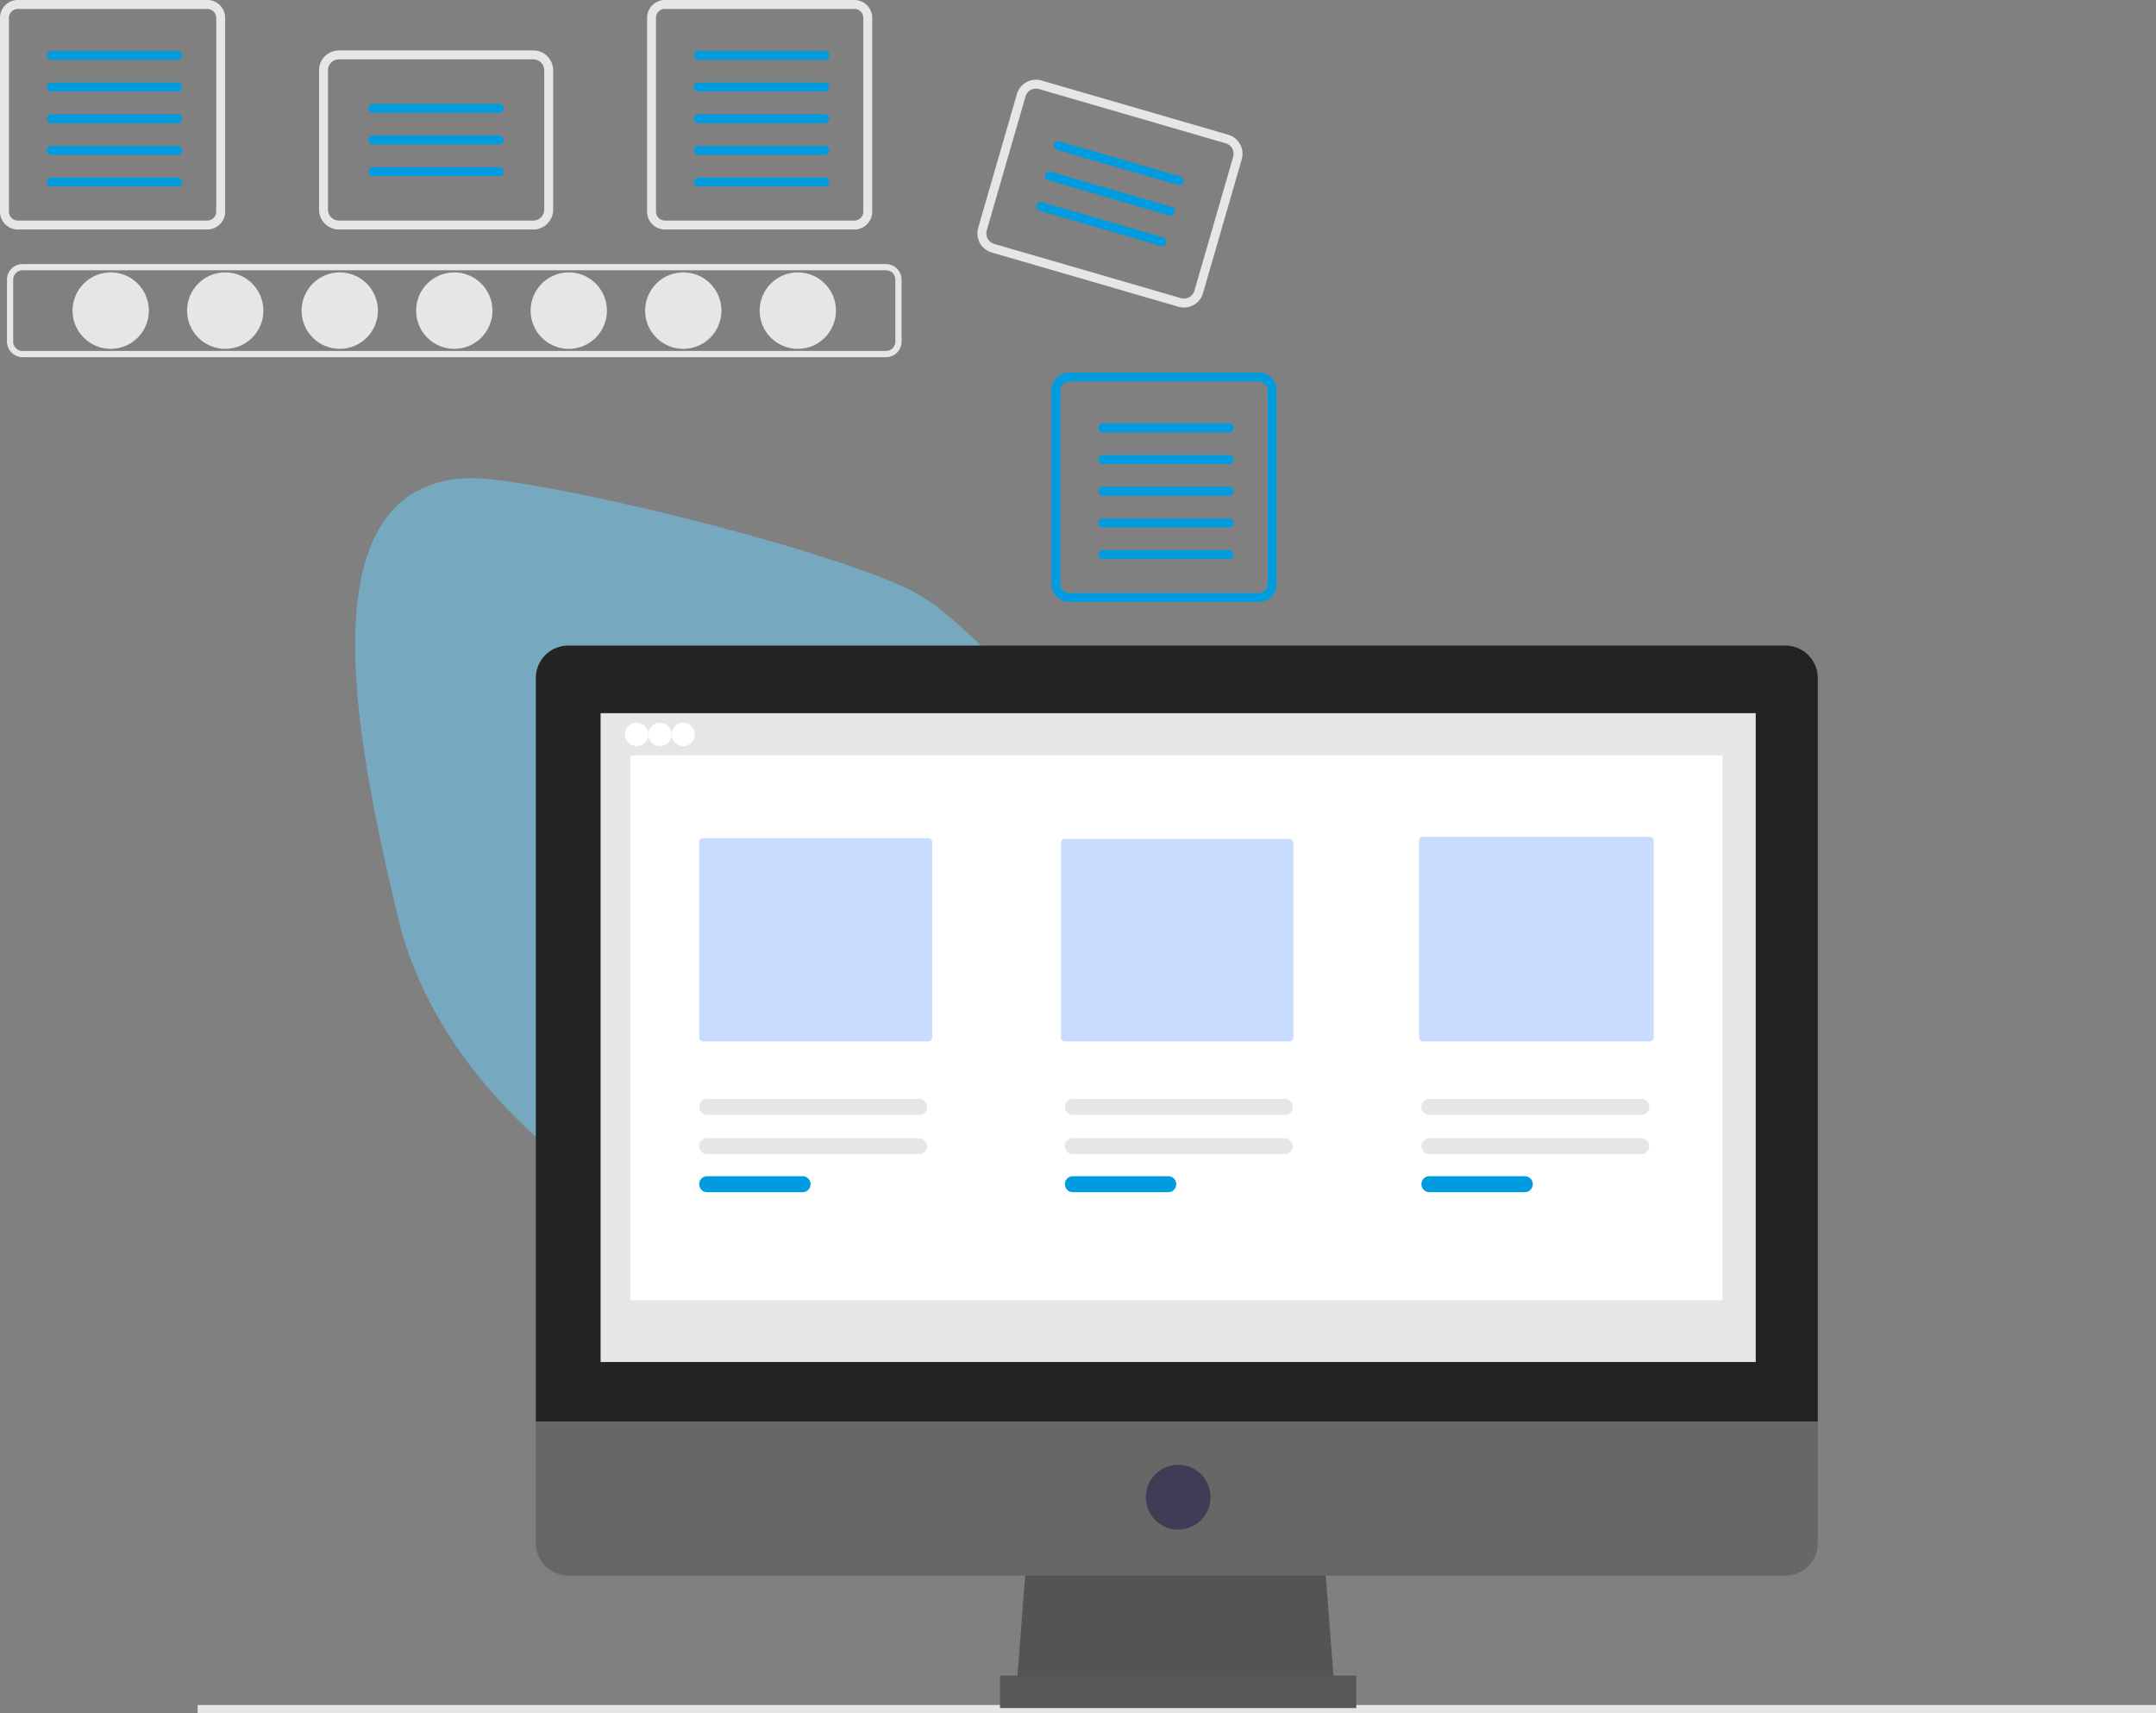
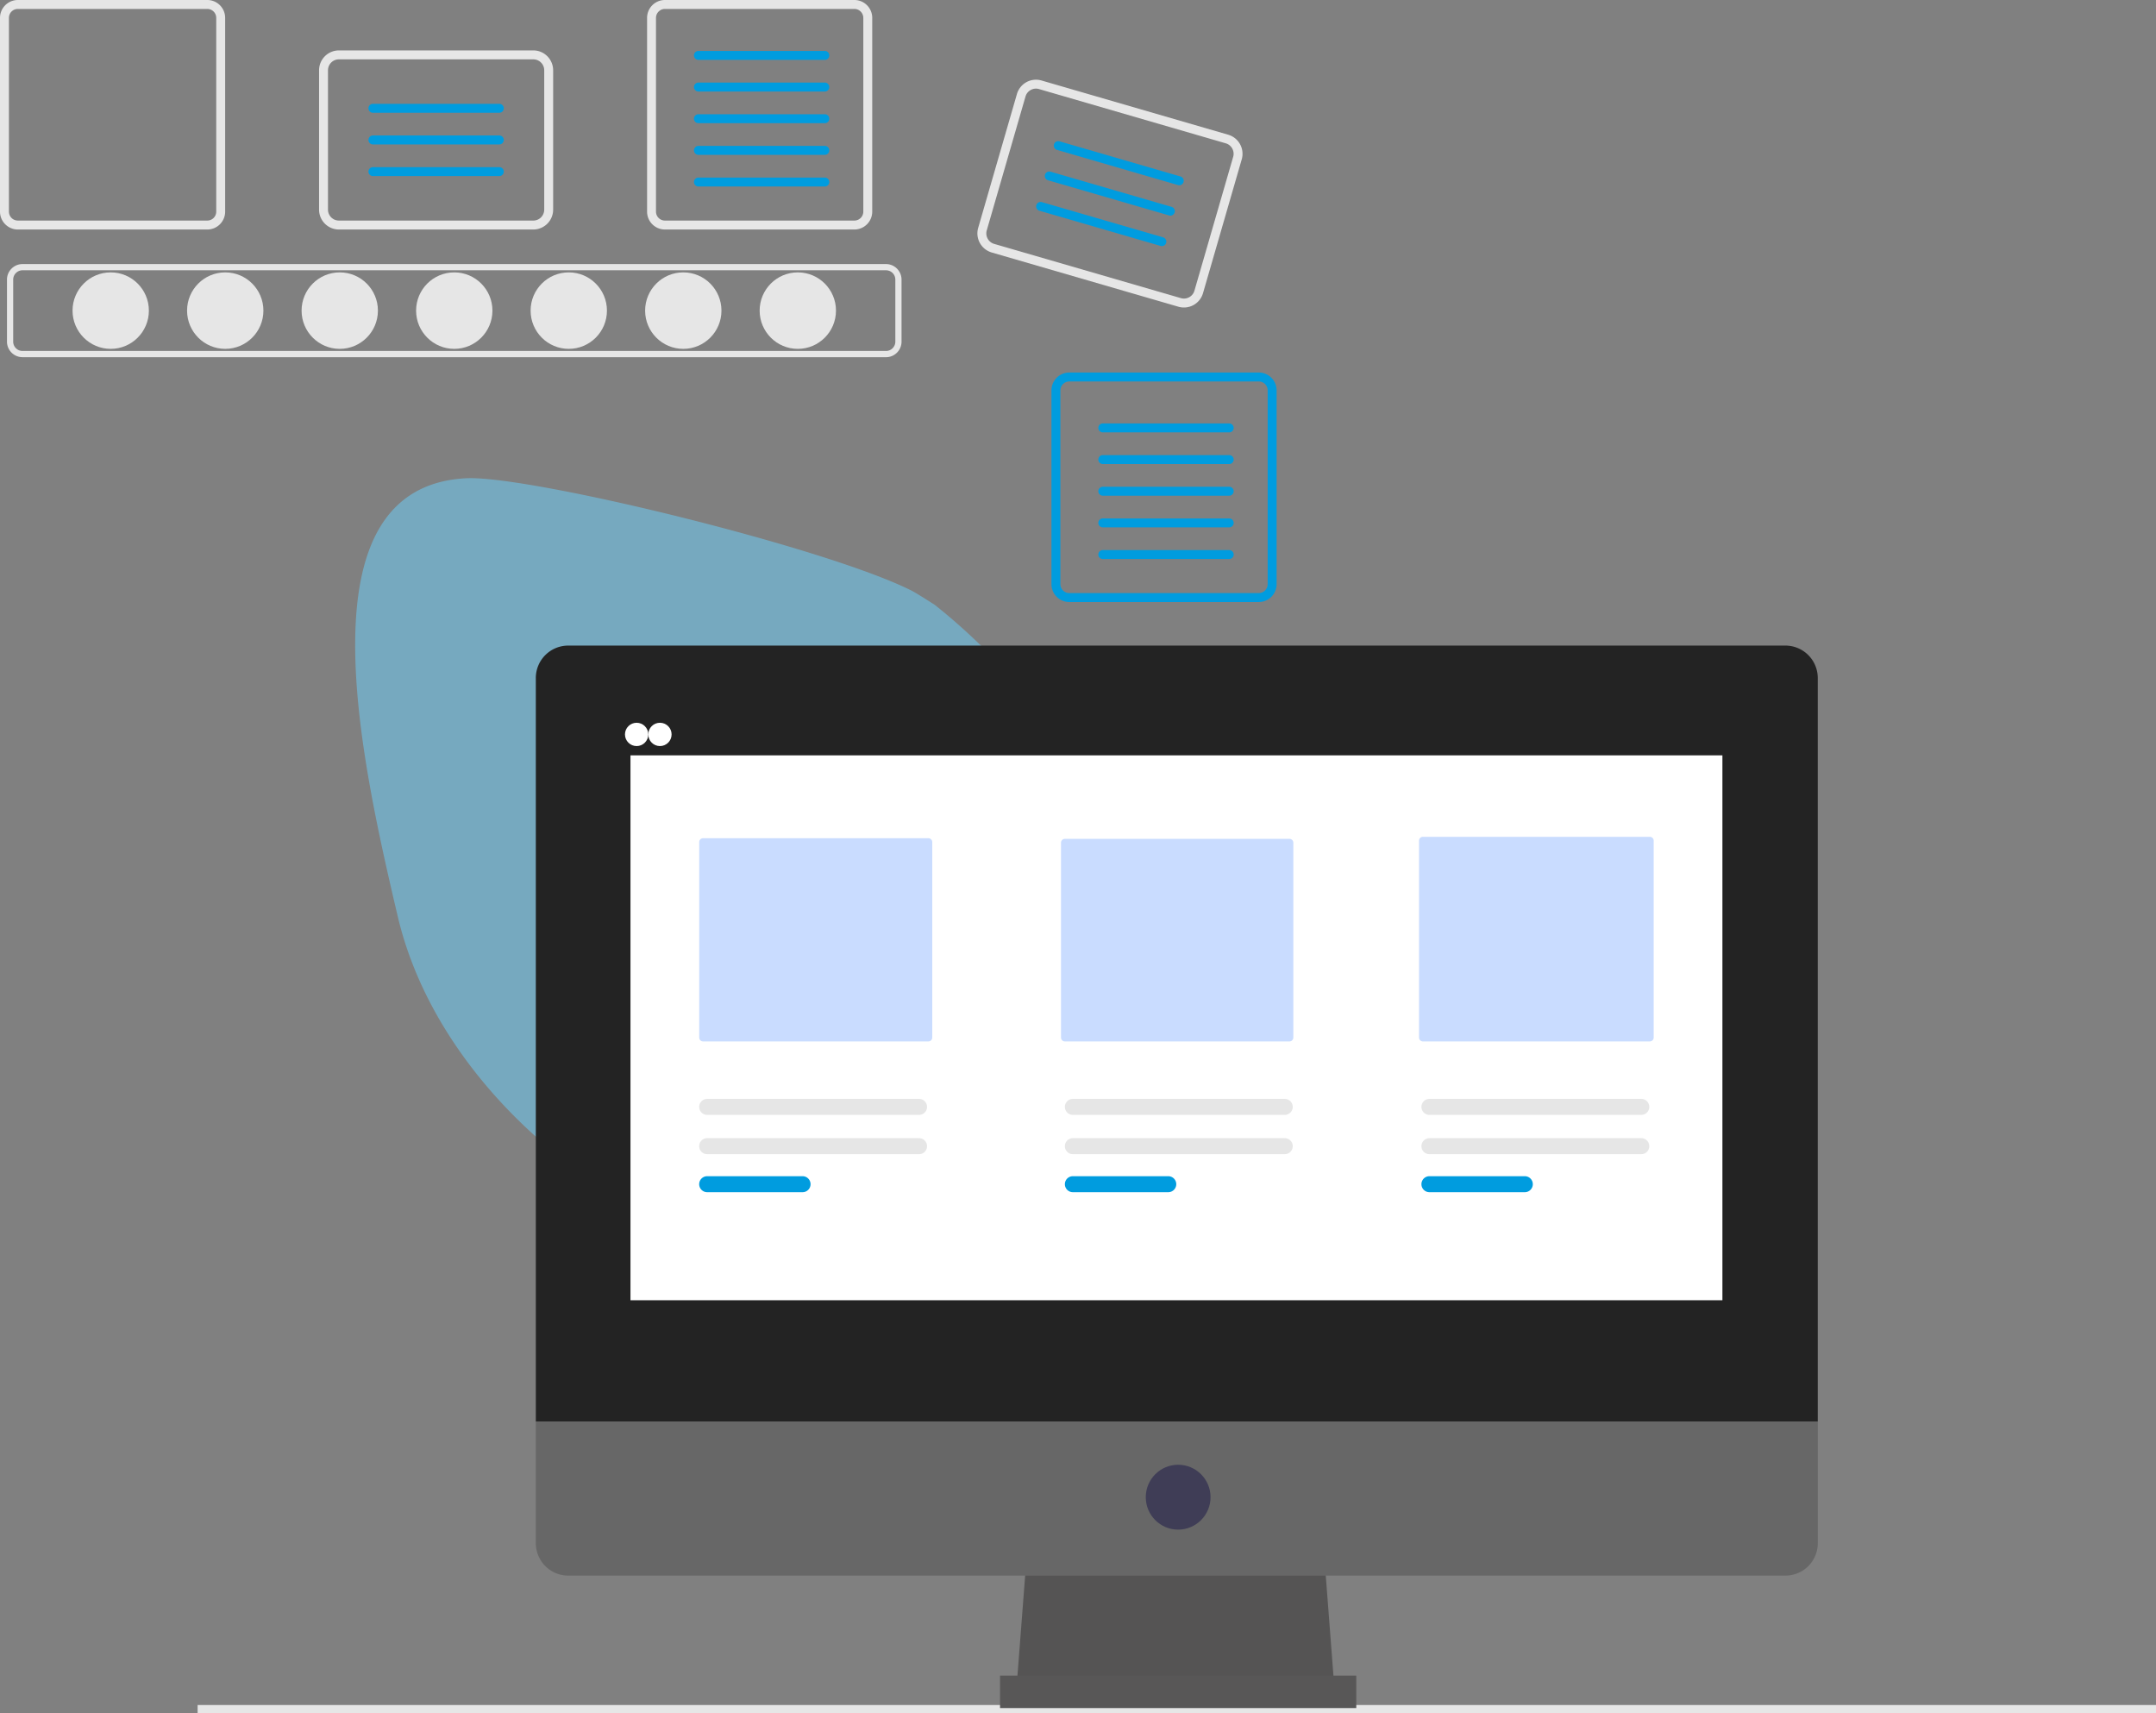
<svg xmlns="http://www.w3.org/2000/svg" width="185" height="147" viewBox="0 0 185 147">
  <rect x="0" y="0" width="185" height="147" fill="#808080" stroke="none" />
  <g fill-rule="nonzero" fill="none">
    <path d="M97.235 84.778A21.1 21.1 0 0 1 90.42 96.9a25.823 25.823 0 0 1-3.992 2.886c-5.004 3.019-11.206 4.849-17.662 6.35l-1.105.248a11.13 11.13 0 0 1-2.927.266c-10.269-.428-26.893-12.288-30.597-27.998-3.351-14.212-8.355-36.894 5.865-37.621 5.34-.266 30.58 5.852 38.148 9.606.31.154.999.574 2.067 1.262 10.801 8.59 19.054 22.406 17.018 32.878z" fill="#6DD2FF" opacity=".499" />
    <ellipse fill="#E6E6E6" cx="9.5" cy="26.649" rx="3.275" ry="3.281" />
    <ellipse fill="#E6E6E6" cx="19.327" cy="26.649" rx="3.275" ry="3.281" />
    <ellipse fill="#E6E6E6" cx="29.153" cy="26.649" rx="3.275" ry="3.281" />
    <ellipse fill="#E6E6E6" cx="38.979" cy="26.649" rx="3.275" ry="3.281" />
    <ellipse fill="#E6E6E6" cx="48.805" cy="26.649" rx="3.275" ry="3.281" />
    <ellipse fill="#E6E6E6" cx="58.631" cy="26.649" rx="3.275" ry="3.281" />
    <ellipse fill="#E6E6E6" cx="68.458" cy="26.649" rx="3.275" ry="3.281" />
    <path d="M76.026 30.644H1.932A1.336 1.336 0 0 1 .599 29.31v-5.32c0-.736.597-1.334 1.333-1.335h74.094c.736.001 1.332.599 1.333 1.336v5.32c0 .736-.597 1.334-1.333 1.334zM1.932 23.188c-.442.001-.8.36-.8.802v5.32a.8.8 0 0 0 .8.8h74.094a.8.8 0 0 0 .8-.8v-5.32a.8.8 0 0 0-.8-.802H1.932zM17.788.767c.423 0 .766.344.766.767v16.622a.767.767 0 0 1-.766.767H1.532a.767.767 0 0 1-.766-.767V1.534c0-.423.343-.766.766-.767h16.256m0-.767H1.532C.686 0 0 .687 0 1.534v16.622c0 .847.686 1.534 1.532 1.534h16.256c.846 0 1.532-.687 1.532-1.534V1.534C19.32.687 18.634 0 17.788 0z" fill="#E6E6E6" />
-     <path d="M15.253 5.136H4.406a.383.383 0 1 1 0-.767h10.847a.383.383 0 1 1 0 .767zM15.253 7.852H4.406a.383.383 0 1 1 0-.767h10.847a.383.383 0 1 1 0 .767zM15.253 10.568H4.406a.383.383 0 1 1 0-.767h10.847a.383.383 0 1 1 0 .767zM15.253 13.284H4.406a.383.383 0 1 1 0-.767h10.847a.383.383 0 1 1 0 .767zM15.253 16H4.406a.383.383 0 0 1 0-.767h10.847a.383.383 0 0 1 0 .767z" fill="#009CDF" />
    <path d="M73.312.767c.423 0 .765.344.766.767v16.622a.767.767 0 0 1-.766.767H57.055a.767.767 0 0 1-.766-.767V1.534c0-.423.344-.766.766-.767h16.257m0-.767H57.055c-.846 0-1.531.687-1.531 1.534v16.622c0 .847.685 1.534 1.531 1.534h16.257c.846 0 1.532-.687 1.532-1.534V1.534C74.844.687 74.158 0 73.312 0z" fill="#E6E6E6" />
    <path d="M70.776 5.136H59.93a.383.383 0 1 1 0-.767h10.846a.383.383 0 0 1 0 .767zM70.776 7.852H59.93a.383.383 0 1 1 0-.767h10.846a.383.383 0 0 1 0 .767zM70.776 10.568H59.93a.383.383 0 1 1 0-.767h10.846a.383.383 0 0 1 0 .767zM70.776 13.284H59.93a.383.383 0 1 1 0-.767h10.846a.383.383 0 0 1 0 .767zM70.776 16H59.93a.383.383 0 0 1 0-.767h10.846a.383.383 0 0 1 0 .767zM108.01 32.727c.423 0 .766.344.766.767v16.622a.767.767 0 0 1-.766.767H91.754a.767.767 0 0 1-.766-.767V33.494c0-.423.343-.767.766-.767h16.256m0-.767H91.754c-.846 0-1.532.687-1.532 1.534v16.622c0 .847.686 1.534 1.532 1.534h16.256c.846 0 1.532-.687 1.532-1.534V33.494c0-.847-.686-1.534-1.532-1.534z" fill="#009CDF" />
    <path d="M105.475 37.096H94.628a.383.383 0 1 1 0-.767h10.847a.383.383 0 0 1 0 .767zM105.475 39.812H94.628a.383.383 0 0 1 0-.767h10.847a.383.383 0 0 1 0 .767zM105.475 42.528H94.628a.383.383 0 1 1 0-.767h10.847a.383.383 0 0 1 0 .767zM105.475 45.244H94.628a.383.383 0 1 1 0-.767h10.847a.383.383 0 0 1 0 .767zM105.475 47.96H94.628a.383.383 0 1 1 0-.767h10.847a.383.383 0 0 1 0 .767z" fill="#009CDF" />
    <path d="M45.763 19.69H29.08a1.705 1.705 0 0 1-1.702-1.704V6.03a1.705 1.705 0 0 1 1.702-1.705h16.682c.94.001 1.7.764 1.702 1.705v11.956a1.705 1.705 0 0 1-1.702 1.704zM29.08 5.092a.938.938 0 0 0-.936.938v11.956c0 .517.419.936.936.937h16.682c.517 0 .935-.42.936-.937V6.03a.938.938 0 0 0-.936-.938H29.08z" fill="#E6E6E6" />
    <path d="M42.845 9.675H31.999a.383.383 0 0 1 0-.767h10.846a.383.383 0 1 1 0 .767zM42.845 12.391H31.999a.383.383 0 0 1 0-.767h10.846a.383.383 0 1 1 0 .767zM42.845 15.107H31.999a.383.383 0 0 1 0-.767h10.846a.383.383 0 1 1 0 .767z" fill="#009CDF" />
    <path d="m101.118 26.315-16.023-4.654a1.707 1.707 0 0 1-1.16-2.111L87.26 8.067a1.703 1.703 0 0 1 2.108-1.162l16.022 4.653a1.707 1.707 0 0 1 1.16 2.112l-3.324 11.483a1.703 1.703 0 0 1-2.108 1.162zM89.155 7.641a.937.937 0 0 0-1.16.64l-3.324 11.482a.939.939 0 0 0 .638 1.162l16.022 4.653a.937.937 0 0 0 1.16-.639l3.324-11.482a.939.939 0 0 0-.638-1.162L89.155 7.641z" fill="#E6E6E6" />
    <path d="m101.1 15.883-10.417-3.026a.384.384 0 0 1 .213-.737l10.417 3.026a.384.384 0 0 1-.213.737zM100.345 18.491l-10.417-3.026a.383.383 0 0 1 .213-.736l10.417 3.026a.384.384 0 0 1-.213.736zM99.59 21.1l-10.418-3.026a.384.384 0 0 1 .214-.737l10.417 3.026a.383.383 0 0 1-.213.737z" fill="#009CDF" />
    <path fill="#E6E6E6" d="M16.956 146.278H185v1H16.956z" />
    <path fill="#555454" d="M114.526 145.15H87.199l.927-12.062h25.473z" />
    <path fill="#585757" d="M85.81 143.758h30.568v2.783H85.81z" />
    <path d="M153.2 55.387H48.756a2.781 2.781 0 0 0-2.779 2.783v63.785h110V58.17c0-.738-.293-1.446-.814-1.968a2.777 2.777 0 0 0-1.965-.815z" fill="#232323" />
    <path d="M45.978 121.955v10.437c0 .738.293 1.446.814 1.968a2.777 2.777 0 0 0 1.965.816H153.2a2.781 2.781 0 0 0 2.78-2.784v-10.437h-110z" fill="#676767" />
-     <path fill="#E6E6E6" d="M51.536 61.185h99.116v55.667H51.536z" />
+     <path fill="#E6E6E6" d="M51.536 61.185h99.116H51.536z" />
    <ellipse fill="#3F3D56" cx="101.094" cy="128.449" rx="2.779" ry="2.783" />
    <circle fill="#FFF" cx="54.627" cy="63.008" r="1" />
    <circle fill="#FFF" cx="56.628" cy="63.008" r="1" />
-     <circle fill="#FFF" cx="58.63" cy="63.008" r="1" />
    <path fill="#FFF" d="M54.099 64.803h93.696v46.751H54.099z" />
    <path d="M60.327 71.914a.332.332 0 0 0-.33.332v16.77c0 .183.148.331.33.331h19.336a.332.332 0 0 0 .331-.332V72.246a.332.332 0 0 0-.331-.332H60.327zM91.373 71.968a.332.332 0 0 0-.331.332v16.715c0 .184.148.332.331.332h19.274a.332.332 0 0 0 .33-.332V72.3a.332.332 0 0 0-.33-.332H91.373zM122.093 71.793a.332.332 0 0 0-.331.332v16.89c0 .183.148.332.33.332h19.475a.332.332 0 0 0 .331-.332v-16.89a.332.332 0 0 0-.33-.332h-19.475z" fill="#C9DCFF" />
    <path d="M60.681 97.648a.685.685 0 0 0 0 1.372h18.18a.685.685 0 0 0 0-1.372H60.68z" fill="#E6E6E6" />
    <path d="M60.681 100.91a.685.685 0 0 0 0 1.372h8.185a.685.685 0 0 0 0-1.372h-8.185z" fill="#009CDF" />
    <path d="M92.06 97.648a.685.685 0 0 0 0 1.372h18.18a.685.685 0 0 0 0-1.372H92.06z" fill="#E6E6E6" />
    <path d="M92.06 100.91a.685.685 0 0 0 0 1.372h8.185a.685.685 0 0 0 0-1.372H92.06z" fill="#009CDF" />
    <path d="M122.655 97.648a.685.685 0 0 0 0 1.372h18.179a.685.685 0 0 0 0-1.372h-18.18zM60.681 94.278a.685.685 0 0 0 0 1.372h18.18a.685.685 0 0 0 0-1.372H60.68zM92.06 94.278a.685.685 0 0 0 0 1.372h18.18a.685.685 0 0 0 0-1.372H92.06zM122.655 94.278a.685.685 0 0 0 0 1.372h18.179a.685.685 0 0 0 0-1.372h-18.18z" fill="#E6E6E6" />
    <path d="M122.655 100.91a.685.685 0 0 0 0 1.372h8.185a.685.685 0 0 0 0-1.372h-8.185z" fill="#009CDF" />
  </g>
</svg>